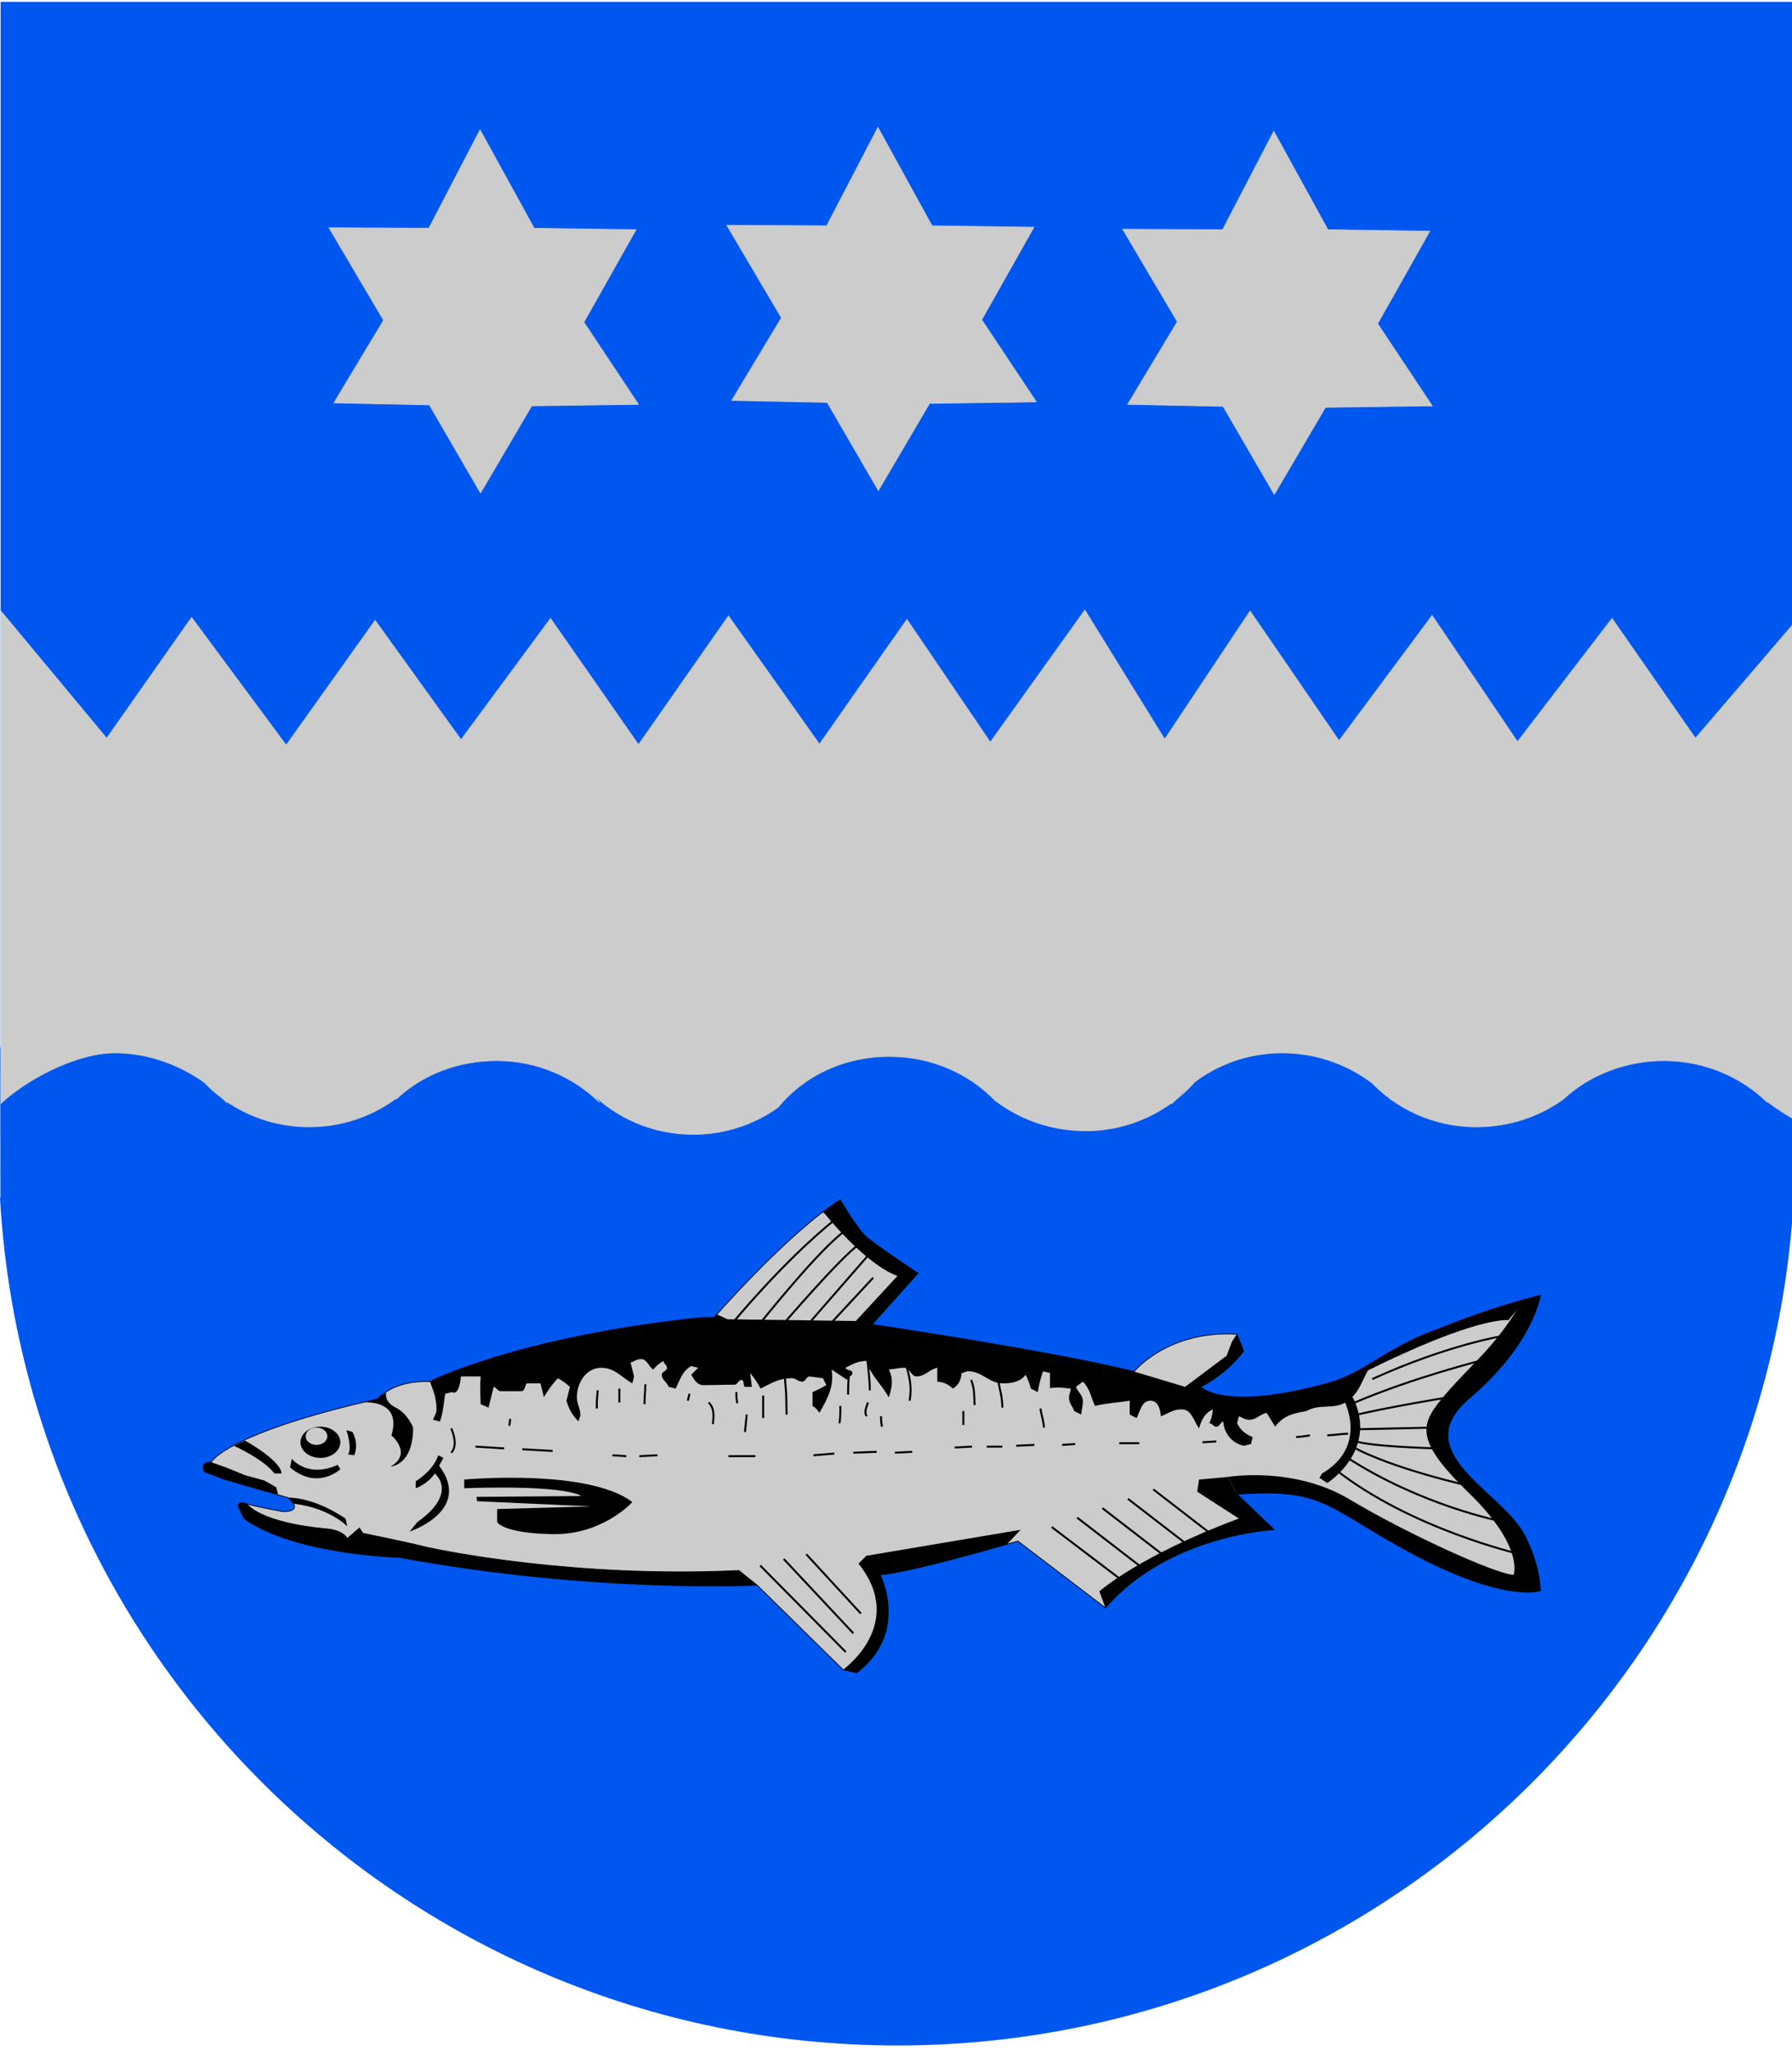
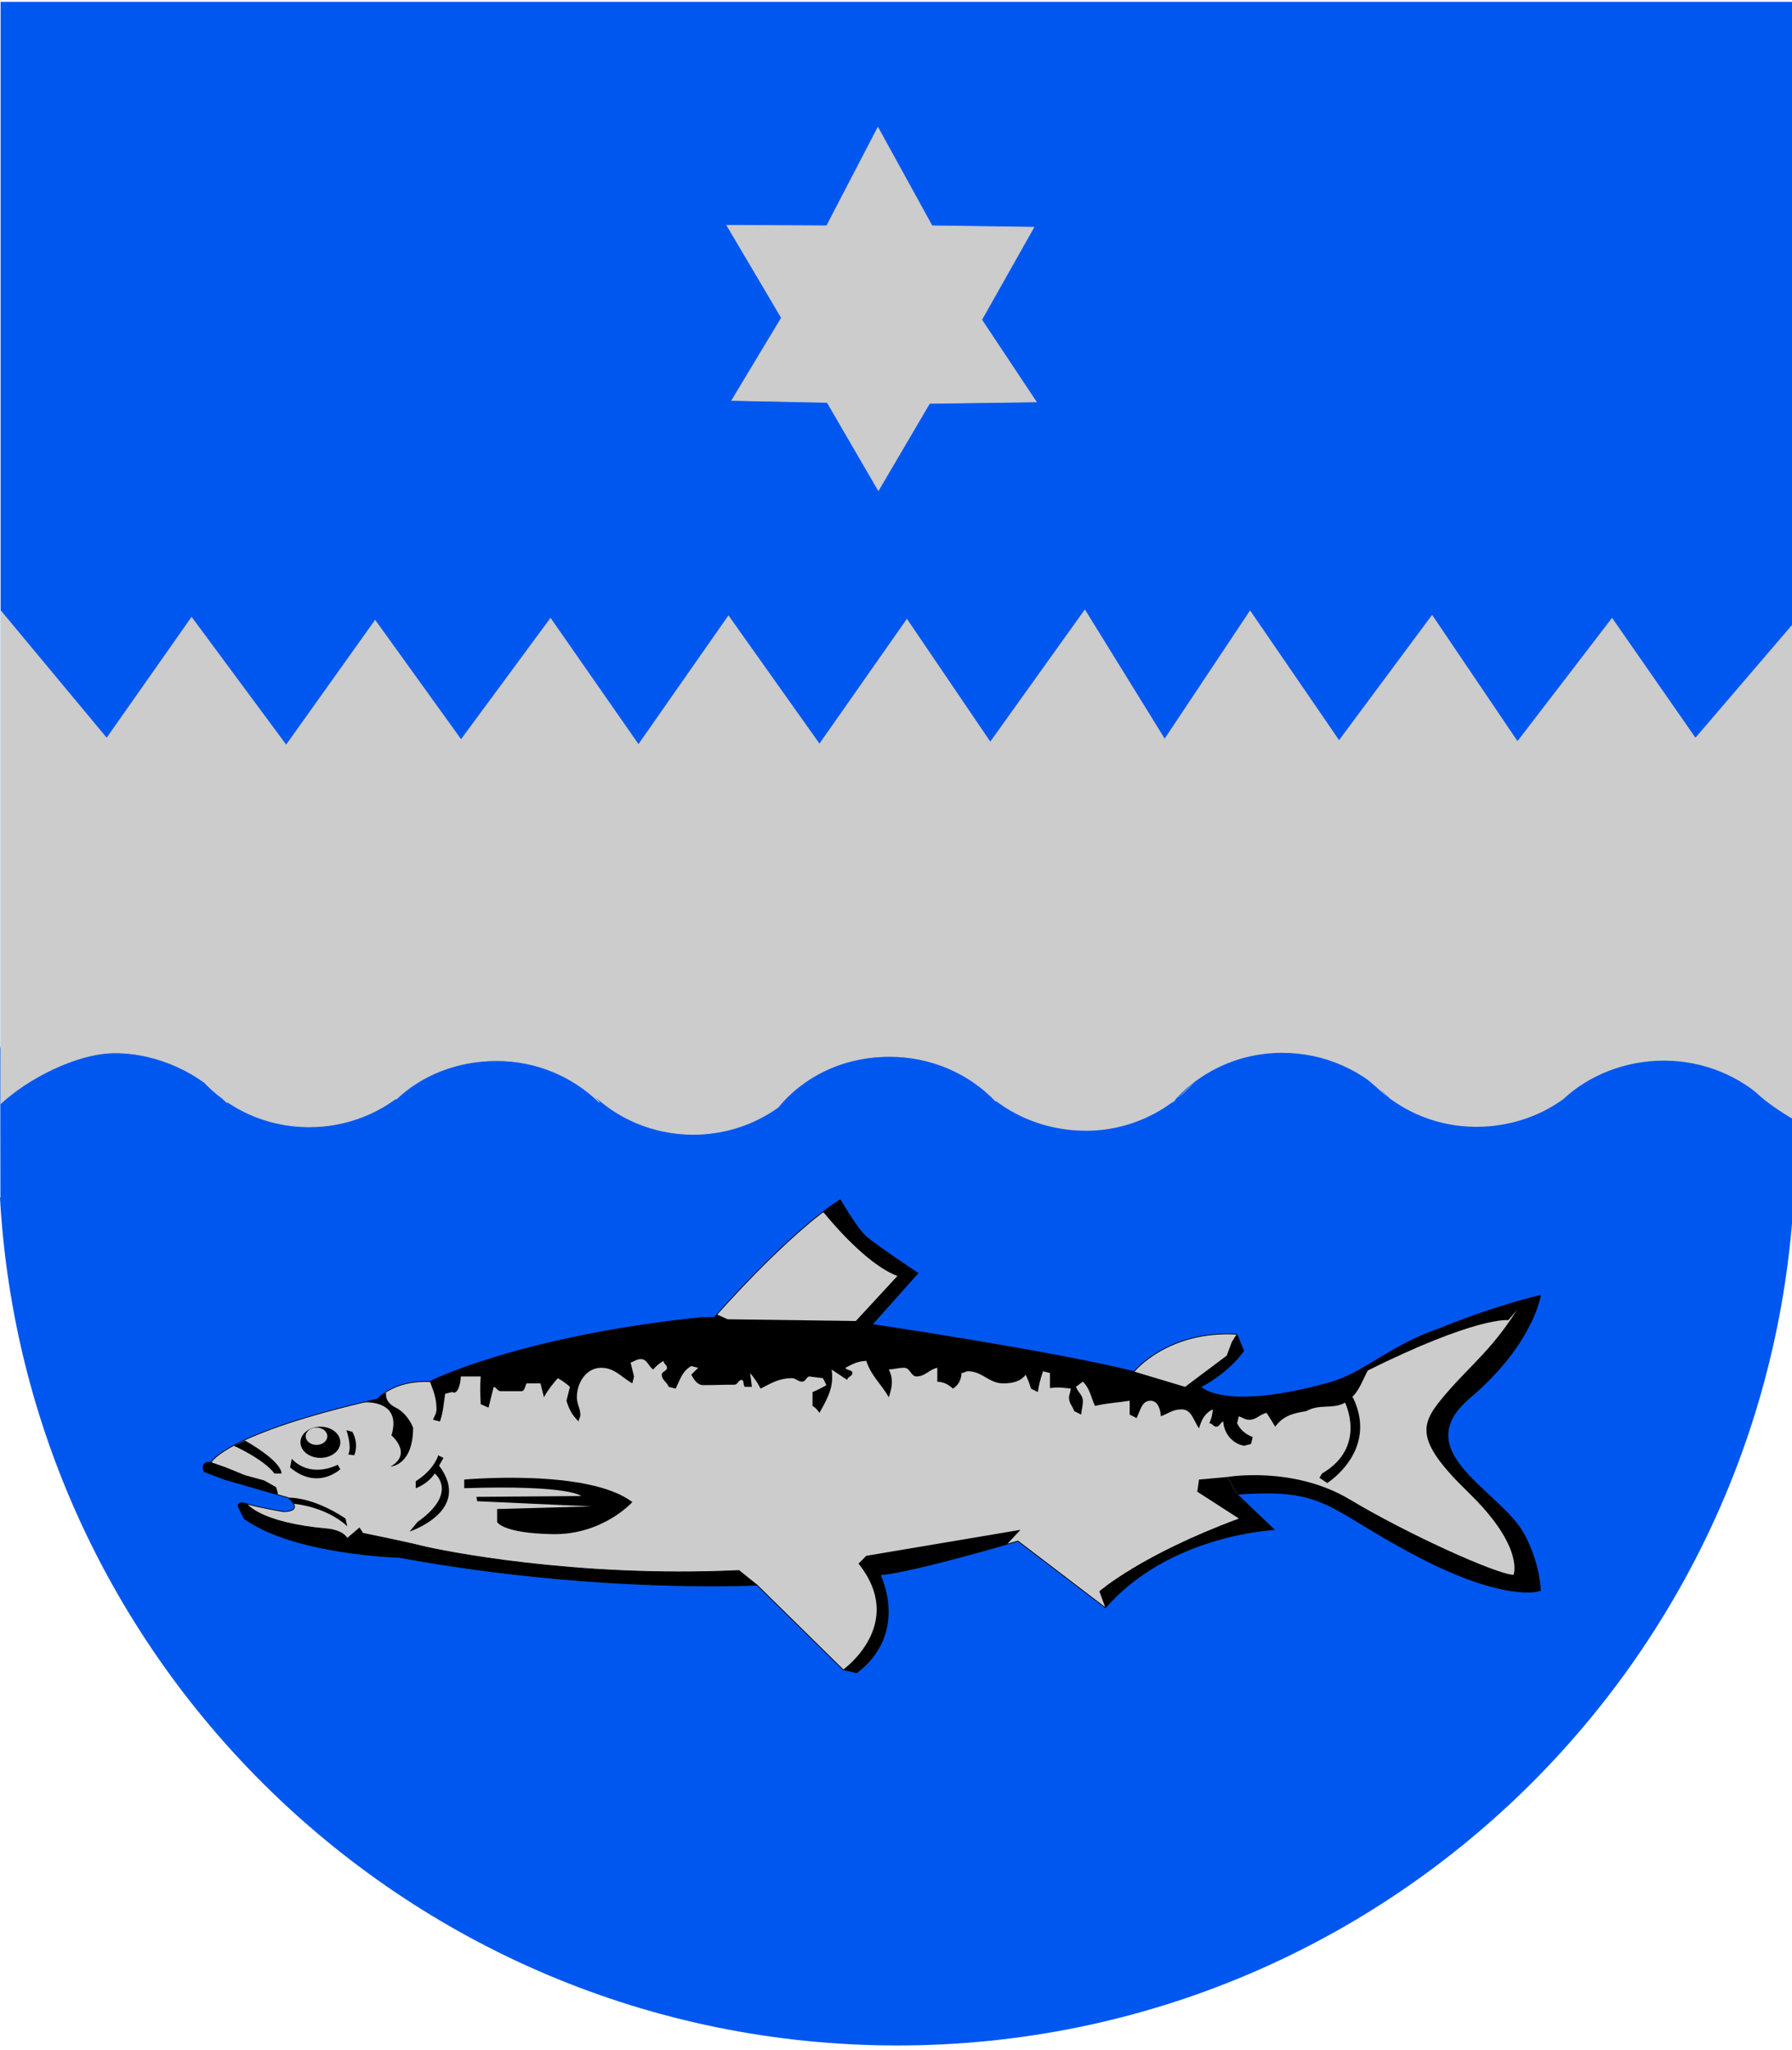
<svg xmlns="http://www.w3.org/2000/svg" xml:space="preserve" width="500px" height="572px" shape-rendering="geometricPrecision" text-rendering="geometricPrecision" image-rendering="optimizeQuality" fill-rule="evenodd" clip-rule="evenodd" viewBox="0 0 500 572">
  <g id="Layer_x0020_1">
    <path fill="#0057F0" fill-rule="nonzero" d="M499.59 291.531c1.055,9.33 1.312,18.814 1.312,28.418 0,138.505 -111.997,250.786 -250.507,250.786 -138.515,0 -250.798,-112.281 -250.798,-250.786 0,-9.549 -0.601,-18.973 0.514,-28.243l-0.054 42.425 0.108 0 0 -333.622 500.452 0 -0.283 333.622 -1.027 0 0.283 -42.6z" />
    <path fill="#CCCCCC" fill-rule="nonzero" d="M277.851 307.274c-7.32,-7.739 -17.962,-12.508 -29.637,-12.508 -12.673,0 -23.825,5.304 -31.145,14.209 -6.626,4.717 -14.766,7.531 -23.611,7.531 -11.303,0 -21.513,-4.548 -28.718,-11.861l2.518 2.952c-7.331,-7.191 -17.46,-11.659 -28.659,-11.659 -10.921,0 -20.896,3.921 -28.117,10.806l3.305 -2.973c-7.173,6.592 -16.853,10.636 -27.517,10.636 -12.035,0 -22.826,-5.157 -30.09,-13.313l7.21 6.609c-7.337,-8.194 -19.241,-13.938 -31.308,-13.938 -10.803,0 -24.647,7.373 -31.916,14.179l0 -137.521 29.604 35.588 23.689 -33.712 26.386 35.641 24.824 -34.814 23.972 33.299 24.966 -33.849 24.54 35.228 25.107 -35.917 25.392 35.779 24.399 -34.814 23.261 34.263 26.386 -36.875 22.273 36.049 23.829 -35.779 24.824 36.192 25.96 -34.953 23.829 35.228 26.381 -34.4 23.267 33.435 27.489 -32.095 -0.118 134.511 -0.067 3.75c-3.027,-1.765 -7.791,-4.902 -10.211,-7.361l3.01 2.787c-7.331,-7.196 -17.672,-11.664 -28.872,-11.664 -10.746,0 -20.858,4.011 -28.041,10.699 -6.698,4.902 -15.254,7.77 -24.29,7.77 -12.036,0 -22.825,-5.157 -30.09,-13.313l6.397 5.852c-7.839,-8.114 -18.427,-13.181 -30.488,-13.181 -12.483,0 -23.628,5.543 -30.894,14.236l6.484 -6.143c-7.335,8.252 -18.23,13.647 -30.346,13.647 -9.462,0 -18.203,-3.047 -25.163,-8.315l-0.006 0.086z" />
-     <path fill="none" fill-rule="nonzero" stroke="#CCCCCC" stroke-width="0.216" d="M277.851 307.274c-7.32,-7.739 -17.962,-12.508 -29.637,-12.508 -12.673,0 -23.825,5.304 -31.145,14.209 -6.626,4.717 -14.766,7.531 -23.611,7.531 -11.303,0 -21.513,-4.548 -28.718,-11.861l2.518 2.952c-7.331,-7.191 -17.46,-11.659 -28.659,-11.659 -10.921,0 -20.896,3.921 -28.117,10.806l3.305 -2.973c-7.173,6.592 -16.853,10.636 -27.517,10.636 -12.035,0 -22.826,-5.157 -30.09,-13.313l7.21 6.609c-7.337,-8.194 -19.241,-13.938 -31.308,-13.938 -10.803,0 -24.647,7.373 -31.916,14.179m0 -137.521l29.604 35.588 23.689 -33.712 26.386 35.641 24.824 -34.814 23.972 33.299 24.966 -33.849 24.54 35.228 25.107 -35.917 25.392 35.779 24.399 -34.814 23.261 34.263 26.386 -36.875 22.273 36.049 23.829 -35.779 24.824 36.192 25.96 -34.953 23.829 35.228 26.381 -34.4 23.267 33.435 27.489 -32.095m-0.118 134.511l-0.067 3.75c-3.027,-1.765 -7.791,-4.902 -10.211,-7.361l3.01 2.787c-7.331,-7.196 -17.672,-11.664 -28.872,-11.664 -10.746,0 -20.858,4.011 -28.041,10.699 -6.698,4.902 -15.254,7.77 -24.29,7.77 -12.036,0 -22.825,-5.157 -30.09,-13.313l6.397 5.852c-7.839,-8.114 -18.427,-13.181 -30.488,-13.181 -12.483,0 -23.628,5.543 -30.894,14.236l6.484 -6.143c-7.335,8.252 -18.23,13.647 -30.346,13.647 -9.462,0 -18.203,-3.047 -25.163,-8.315l-0.006 0.086" />
-     <polygon fill="#CCCCCC" fill-rule="nonzero" stroke="#CCCCCC" stroke-width="0.216" points="91.815,63.559 119.669,63.697 133.937,36.255 149.03,63.697 177.432,64.108 162.89,89.907 178.12,112.82 148.342,113.231 134.075,137.519 119.807,112.957 93.184,112.408 107.045,89.357 " />
-     <polygon fill="#CCCCCC" fill-rule="nonzero" stroke="#CCCCCC" stroke-width="0.216" points="313.284,63.972 341.138,64.108 355.411,36.666 370.503,64.108 398.906,64.52 384.359,90.319 399.593,113.231 369.815,113.645 355.548,137.926 341.275,113.369 314.657,112.82 328.513,89.769 " />
+     <path fill="none" fill-rule="nonzero" stroke="#CCCCCC" stroke-width="0.216" d="M277.851 307.274c-7.32,-7.739 -17.962,-12.508 -29.637,-12.508 -12.673,0 -23.825,5.304 -31.145,14.209 -6.626,4.717 -14.766,7.531 -23.611,7.531 -11.303,0 -21.513,-4.548 -28.718,-11.861l2.518 2.952c-7.331,-7.191 -17.46,-11.659 -28.659,-11.659 -10.921,0 -20.896,3.921 -28.117,10.806l3.305 -2.973c-7.173,6.592 -16.853,10.636 -27.517,10.636 -12.035,0 -22.826,-5.157 -30.09,-13.313l7.21 6.609c-7.337,-8.194 -19.241,-13.938 -31.308,-13.938 -10.803,0 -24.647,7.373 -31.916,14.179m0 -137.521l29.604 35.588 23.689 -33.712 26.386 35.641 24.824 -34.814 23.972 33.299 24.966 -33.849 24.54 35.228 25.107 -35.917 25.392 35.779 24.399 -34.814 23.261 34.263 26.386 -36.875 22.273 36.049 23.829 -35.779 24.824 36.192 25.96 -34.953 23.829 35.228 26.381 -34.4 23.267 33.435 27.489 -32.095m-0.118 134.511l-0.067 3.75c-3.027,-1.765 -7.791,-4.902 -10.211,-7.361c-7.331,-7.196 -17.672,-11.664 -28.872,-11.664 -10.746,0 -20.858,4.011 -28.041,10.699 -6.698,4.902 -15.254,7.77 -24.29,7.77 -12.036,0 -22.825,-5.157 -30.09,-13.313l6.397 5.852c-7.839,-8.114 -18.427,-13.181 -30.488,-13.181 -12.483,0 -23.628,5.543 -30.894,14.236l6.484 -6.143c-7.335,8.252 -18.23,13.647 -30.346,13.647 -9.462,0 -18.203,-3.047 -25.163,-8.315l-0.006 0.086" />
    <polygon fill="#CCCCCC" fill-rule="nonzero" stroke="#CCCCCC" stroke-width="0.216" points="202.821,62.877 230.675,63.015 244.949,35.573 260.041,63.015 288.444,63.422 273.896,89.22 289.132,112.134 259.354,112.545 245.087,136.833 230.813,112.27 204.196,111.721 218.052,88.67 " />
    <path fill="#CCCCCC" fill-rule="nonzero" d="M199.267 367.617c0,0 20.491,-23.566 35.19,-32.856 0,0 4.627,8.09 7.348,10.424 2.72,2.328 14.307,10.066 14.307,10.066l-12.757 14.307c0,0 49.497,7.312 73.094,13.139 0,0 9.323,-11.553 28.644,-10.424l1.913 4.633c0,0 -3.853,5.827 -11.979,10.066 0,0 6.352,7.085 35.968,-1.164 9.729,-2.714 16.497,-10.205 30.517,-15.046 1.08,-0.367 13.059,-5.558 28.297,-9.328 0,0 -1.976,13.529 -19.746,28.61 -17.77,15.085 8.481,25.895 15.085,37.904 0,0 4.271,7.346 4.661,15.863 0,0 -9.294,3.526 -34.441,-9.646 -25.151,-13.173 -25.034,-19.138 -50.185,-17.226l10.335 9.878c0,0 -29.314,1.303 -47.085,21.794l-24.414 -18.617c0,0 -29.185,8.649 -38.445,9.427 0,0 8.17,16.087 -6.525,27.317l-3.814 -0.852 -23.989 -23.596c0,0 -45.256,2.328 -99.796,-7.739 0,0 -29.424,-0.778 -43.345,-10.844l-1.521 -3.106c0,0 -0.882,-1.968 2.265,-1.001 3.14,0.966 10.151,2.175 10.151,2.175 0,0 6.044,0.243 1.452,-3.869l-17.647 -5.074 -5.807 -2.179c0,0 -1.447,-2.899 1.937,-2.66 0,0 3.87,-7.976 46.416,-17.647 0,0 4.355,-5.317 14.507,-4.835 0,0 24.662,-12.569 75.917,-17.89l3.493 -0.006z" />
    <path fill="black" fill-rule="nonzero" d="M68.849 419.602c0,0 3.383,5.317 22.482,7.01 0,0 4.112,0.243 5.558,2.661l3.383 -2.904 0.972 1.452c0,0 11.845,2.417 16.68,3.626 4.835,1.209 42.551,8.943 88.244,6.767l5.077 4.078c0,0 -45.256,2.328 -99.796,-7.739 0,0 -29.424,-0.778 -43.345,-10.844l-1.521 -3.106c0,0 -0.882,-1.968 2.265,-1.001z" />
    <path fill="none" fill-rule="nonzero" stroke="black" stroke-width="0.216" d="M68.849 419.602c0,0 3.383,5.317 22.482,7.01 0,0 4.112,0.243 5.558,2.661l3.383 -2.904 0.972 1.452c0,0 11.845,2.417 16.68,3.626 4.835,1.209 42.551,8.943 88.244,6.767l5.077 4.078" />
    <path fill="black" d="M101.298 391.29c1.763,-0.103 10.766,-0.184 7.922,9.214 0,0 6.044,5.078 -0.242,8.704 0,0 6.286,-0.243 6.286,-10.879 0,0 -1.45,-3.869 -4.835,-5.564 -3.383,-1.689 -2.66,-4.106 -2.66,-4.106l-0.997 0.392c-0.96,0.737 -1.421,1.297 -1.421,1.297 -1.393,0.317 -2.741,0.631 -4.053,0.943z" />
    <path fill="black" fill-rule="nonzero" d="M58.935 407.995l4.108 1.451 5.321 2.175 5.321 1.452 2.174 1.208 1.209 0.729 0.48 1.689 -0.191 0.319 -14.552 -4.184 -5.807 -2.179c0,0 -1.447,-2.899 1.937,-2.66z" />
    <path fill="black" fill-rule="nonzero" d="M80.451 417.908c0,0 6.529,-0.48 15.958,5.801l0.48 2.179c0,0 -4.835,-5.078 -14.744,-6.287l-0.232 -0.034c-0.259,-0.455 -0.725,-1 -1.462,-1.66z" />
    <path fill="black" fill-rule="nonzero" d="M65.222 403.401c0,0 8.22,3.627 11.36,7.739l1.938 0c0,0 0.723,-2.903 -10.156,-9.186l-3.142 1.446z" />
    <path fill="black" fill-rule="nonzero" d="M235.234 465.888c0,0 17.835,-12.682 4.3,-29.606l2.175 -2.174 43.031 -7.253 -3.626 3.869 -0.132 0.153c-7.713,2.224 -27.979,7.922 -35.41,8.547 0,0 8.17,16.087 -6.525,27.317l-3.814 -0.852z" />
    <path fill="black" fill-rule="nonzero" d="M306.743 444.016l1.689 4.598c17.77,-20.491 47.085,-21.794 47.085,-21.794l-10.335 -9.878 -2.66 -4.835 -7.977 0.727 -0.486 3.385 11.608 7.491c-27.56,10.235 -38.925,20.307 -38.925,20.307z" />
    <path fill="black" fill-rule="nonzero" d="M342.523 412.107c0,0 18.374,-3.141 34.089,6.286 15.714,9.429 40.615,20.788 45.693,21.031 0,0 3.146,-7.734 -12.569,-22.968 -15.714,-15.229 -13.298,-19.336 -6.287,-27.56 7.01,-8.218 13.54,-12.812 21.031,-25.381l0.587 -0.838c1.539,-0.425 3.12,-0.84 4.742,-1.241 0,0 -1.976,13.529 -19.746,28.61 -17.77,15.085 8.481,25.895 15.085,37.904 0,0 4.271,7.346 4.661,15.863 0,0 -9.294,3.526 -34.441,-9.646 -25.151,-13.173 -25.034,-19.138 -50.185,-17.226l-2.66 -4.835z" />
    <path fill="black" fill-rule="nonzero" d="M368.15 412.35l2.174 1.451c0,0 14.264,-8.947 7.254,-23.695l-1.452 -1.447 -0.965 2.417c0,0 6.529,12.569 -6.287,20.065l-0.723 1.209z" />
    <path fill="black" fill-rule="nonzero" d="M420.858 368.35c0,0 -8.705,-1.208 -40.134,14.501l-10.399 4.835 -1.752 -1.226c0.791,-0.206 1.595,-0.421 2.422,-0.652 9.729,-2.714 16.497,-10.205 30.517,-15.046 0.963,-0.327 10.593,-4.491 23.467,-8.061l0.229 0.57 -4.349 5.078z" />
    <path fill="black" fill-rule="nonzero" d="M119.951 385.465c0.924,2.51 1.843,4.596 1.843,7.786 0,1.209 -0.604,1.813 -0.966,2.898l1.932 0.486c0.966,-2.904 0.966,-4.717 1.45,-7.739l1.932 -0.48c1.572,0.966 2.418,-2.418 2.418,-4.355l5.564 0c-0.243,3.022 -0.125,4.716 0,7.738l2.174 0.966 1.452 -5.801c0.723,0.119 1.084,1.209 1.932,1.209 2.299,0 3.507,0 5.801,0 0.966,0 0.966,-1.452 1.451,-2.175l3.87 0c0.361,1.452 0.604,2.418 0.966,3.87 1.208,-2.181 2.297,-3.508 3.869,-5.321 1.327,0.723 2.293,1.45 3.383,2.417l-0.966 3.869c0.723,2.418 1.571,3.988 3.384,5.803 0,-0.725 0.484,-1.091 0.484,-1.814 0,-1.931 -0.97,-3.022 -0.97,-4.953 0,-4.112 2.66,-8.225 6.772,-8.225 3.745,0 5.56,2.542 8.705,4.355l0.48 -1.936 -0.966 -3.865c1.09,-0.361 1.695,-0.971 2.903,-0.971 1.689,0 2.052,1.937 3.385,2.903 0.966,-1.084 1.693,-1.694 2.898,-2.417 0,0.847 0.97,1.09 0.97,1.931 0,0.972 -1.452,0.972 -1.452,1.938 0,1.451 1.452,2.056 1.932,3.383l1.932 0.486c1.333,-2.66 1.818,-4.835 4.355,-6.287l1.932 0.48 -1.932 1.938c0.847,1.451 1.693,2.903 3.383,2.903 3.385,0 5.321,-0.123 8.705,-0.123 0.847,0 1.09,-1.329 1.932,-1.329 0.847,0 0.367,1.572 0.97,1.932l1.932 0 -0.486 -3.869c1.209,1.57 1.937,2.418 2.903,4.355 3.142,-1.576 5.198,-2.903 8.705,-2.903 1.208,0 1.689,0.966 2.897,0.966 0.972,0 1.091,-1.209 1.938,-1.452l3.869 0.486 0.966 1.936c-1.452,0.843 -2.418,1.329 -3.869,1.932l0 3.869c0.847,0.48 1.327,1.086 1.932,1.932 2.297,-4.112 4.112,-7.253 3.389,-12.088 1.689,1.09 2.654,1.813 4.349,2.903 0.119,-0.97 1.452,-0.97 1.452,-1.937 0,-0.966 -1.572,-0.604 -1.938,-1.452 2.056,-1.084 3.389,-1.807 5.807,-1.931 1.446,4.349 3.988,6.162 6.282,10.156 0.97,-2.904 1.333,-5.078 0,-7.739 1.695,-0.118 2.66,-0.486 4.355,-0.486 1.57,0 1.813,2.419 3.383,2.419 2.418,0 3.508,-1.932 5.801,-2.419l0 3.87c1.814,0.124 3.022,0.727 4.355,1.937 1.571,-0.966 2.295,-2.418 2.418,-4.355 0.723,0 1.084,-0.48 1.813,-0.48 3.988,0 5.801,3.383 9.789,3.383 2.536,0 4.835,-0.484 6.287,-2.417 0.604,1.327 1.084,2.417 1.451,3.869l1.932 0.966c0.362,-2.299 0.723,-3.626 1.452,-5.801l1.932 0.48 0 4.231c2.299,-0.362 3.507,-0.119 5.801,0.124 0,0.966 -0.482,1.57 -0.482,2.536 0,1.572 0.966,2.299 1.452,3.745l1.932 0.972c0.119,-1.452 0.486,-2.299 0.486,-3.751 0,-1.689 -1.333,-2.417 -1.938,-3.988l1.938 -1.451c2.05,2.056 2.174,4.23 3.383,6.772 3.626,-0.847 5.921,-0.847 9.67,-1.452l0 3.87 1.932 0.966c1.09,-2.175 1.452,-4.836 3.869,-4.836 2.056,0 2.779,2.295 2.904,4.351 2.174,-0.847 3.383,-1.932 5.801,-1.932 2.779,0 3.265,3.022 4.835,5.315 0.723,-2.417 1.57,-4.23 3.869,-5.315 -0.124,1.57 -0.362,2.418 -0.971,3.869 0.847,0 1.09,0.966 1.937,0.966 0.966,0 1.086,-1.209 1.932,-1.451 0.243,3.383 2.542,6.162 5.801,6.766l1.937 -0.48 0.486 -1.937c-2.056,-0.842 -3.389,-1.932 -4.355,-3.865l0.486 -1.936c1.084,0.361 1.689,0.966 2.897,0.966 2.056,0 2.781,-1.447 4.837,-1.932 0.847,1.327 1.57,2.418 2.417,3.869 2.175,-3.022 4.954,-3.75 8.704,-4.355 3.988,-2.293 7.976,-0.118 11.602,-2.898 3.508,-2.66 3.87,-5.925 6.287,-9.67 -0.343,0 -0.601,-0.112 -0.858,-0.226 -3.47,2.05 -6.795,3.823 -10.561,4.873 -29.616,8.249 -35.968,1.164 -35.968,1.164 8.126,-4.239 11.979,-10.066 11.979,-10.066l-1.913 -4.633 -1.362 2.121 -1.45 3.865 -11.603 8.704 -14.229 -4.265c-23.597,-5.827 -73.094,-13.139 -73.094,-13.139l12.757 -14.307c0,0 -11.587,-7.738 -14.307,-10.066 -2.72,-2.334 -7.348,-10.424 -7.348,-10.424 -1.574,0.994 -3.21,2.149 -4.884,3.425l0.53 0.424c0,0 11.122,14.025 20.308,17.41l-11.603 12.569 -35.779 -0.48 -2.995 -1.361 -0.765 0.869 0 0 -3.493 0.006c-49.482,5.137 -74.172,17.026 -75.823,17.842z" />
-     <path fill="none" fill-rule="nonzero" stroke="black" stroke-width="0.553" d="M293.445 426.073l19.679 14.951m-12.594 -17.577l18.366 14.168m-11.281 -16.789l18.364 14.164m-11.28 -16.79l17.996 13.885m-10.913 -16.505l18.22 14.052m-127.89 7.196l23.879 24.138m-17.319 -25.975l19.415 20.728m-13.119 -22.037l15.22 16.528" />
    <path fill="none" fill-rule="nonzero" stroke="black" stroke-width="0.216" d="M199.267 367.617c0,0 20.491,-23.566 35.19,-32.856 0,0 4.627,8.09 7.348,10.424 2.72,2.328 14.307,10.066 14.307,10.066l-12.757 14.307c0,0 49.497,7.312 73.094,13.139 0,0 9.323,-11.553 28.644,-10.424l1.913 4.633c0,0 -3.853,5.827 -11.979,10.066 0,0 6.352,7.085 35.968,-1.164 9.729,-2.714 16.497,-10.205 30.517,-15.046 1.08,-0.367 13.059,-5.558 28.297,-9.328 0,0 -1.976,13.529 -19.746,28.61 -17.77,15.085 8.481,25.895 15.085,37.904 0,0 4.271,7.346 4.661,15.863 0,0 -9.294,3.526 -34.441,-9.646 -25.151,-13.173 -25.034,-19.138 -50.185,-17.226l10.335 9.878c0,0 -29.314,1.303 -47.085,21.794l-24.414 -18.617c0,0 -29.185,8.649 -38.445,9.427 0,0 8.17,16.087 -6.525,27.317l-3.814 -0.852 -23.989 -23.596c0,0 -45.256,2.328 -99.796,-7.739 0,0 -29.424,-0.778 -43.345,-10.844l-1.521 -3.106c0,0 -0.882,-1.968 2.265,-1.001 3.14,0.966 10.151,2.175 10.151,2.175 0,0 6.044,0.243 1.452,-3.869l-17.647 -5.074 -5.807 -2.179c0,0 -1.447,-2.899 1.937,-2.66 0,0 3.87,-7.976 46.416,-17.647 0,0 4.355,-5.317 14.507,-4.835 0,0 24.662,-12.569 75.917,-17.89l3.493 -0.006z" />
    <path fill="black" fill-rule="nonzero" d="M129.527 412.834c0,0 34.575,-3.146 46.906,6.283 0,0 -8.224,9.19 -22.245,8.947 -14.021,-0.243 -15.472,-3.384 -15.472,-3.384l0 -3.626 26.351 -0.729 -31.915 -1.451 -0.237 -1.209 29.25 -0.237c0,0 -3.142,-3.147 -32.638,-2.181l0 -2.413z" />
    <path fill="black" fill-rule="nonzero" d="M114.298 427.335c0,0 17.647,-5.801 8.22,-18.37l1.209 -2.18 -1.452 -0.723c0,0 -0.966,3.869 -6.287,7.254l0 1.931c0,0 3.147,-0.966 5.321,-4.106 0,0 6.773,5.315 -4.835,13.539l-2.175 2.655z" />
    <path fill="black" fill-rule="nonzero" d="M81.418 407.029c0,0 4.353,5.562 12.816,1.694l0.723 1.209c0,0 -6.287,6.044 -14.021,-0.486l0.482 -2.417z" />
    <path fill="black" fill-rule="nonzero" d="M96.646 399.052c0,0 1.694,4.835 0.486,6.767l1.694 0.243c0,0 1.447,-2.898 -0.486,-6.53l-1.694 -0.48z" />
    <path fill="black" fill-rule="nonzero" d="M85.287 400.747c0,1.333 1.352,2.417 3.022,2.417 1.67,0 3.022,-1.084 3.022,-2.417 0,-1.338 -1.352,-2.418 -3.022,-2.418 -1.67,0 -3.022,1.08 -3.022,2.418zm-1.452 1.689c0,-2.403 2.493,-4.351 5.564,-4.351 3.066,0 5.558,1.948 5.558,4.351 0,2.403 -2.493,4.349 -5.558,4.349 -3.071,0 -5.564,-1.947 -5.564,-4.349z" />
-     <path fill="none" fill-rule="nonzero" stroke="black" stroke-width="0.553" d="M204.474 369.074c0,0 14.025,-17.165 28.773,-29.011m-21.036 29.011c0,0 17.167,-21.516 23.934,-25.871m-17.89 26.595c0,0 15.957,-18.613 21.279,-22.483m-14.511 22.725l17.895 -20.549m-11.845 20.549l12.569 -13.534m176.001 16.195c0,0 -15.472,2.417 -36.744,12.089m30.943 -5.321c0,0 -19.34,4.835 -35.778,11.846m27.486 -1.676c0,0 -19.267,3.126 -27.729,5.301m22.245 3.389l-21.759 0.48m22.482 5.321c0,0 -19.585,-0.486 -22.968,-2.175m46.177 31.668c0,0 -30.463,-7.01 -51.498,-23.691m46.179 14.505c0,0 -22.24,-4.355 -43.033,-17.888m35.056 8.218c0,0 -22.245,-4.835 -33.847,-11.365m-250.954 -4.835c0,0 2.181,4.598 0,6.773m6.773 -1.695l7.977 0.486m5.078 0.243l8.461 0.48m16.681 1.209l3.869 0.243m3.627 0l5.078 -0.243m19.821 0.243l7.497 0m16.2 -0.243l5.801 -0.48m5.319 -0.243l6.526 -0.243m5.078 0.243l4.835 -0.243m11.845 -1.209l4.835 -0.243m4.112 0l4.349 0m3.869 -0.243l5.078 -0.237m7.734 0l3.626 -0.243m12.332 -0.243l5.564 0m17.647 -0.242l3.869 -0.243m-197.037 -6.283c-0.059,0.725 -0.124,1.209 -0.243,1.932m24.663 -9.913c-0.065,1.393 -0.243,2.175 -0.243,3.567 0,0.605 0,0.907 0,1.511m6.286 -5.558l0 3.865m7.249 -5.074c0,2.175 -0.239,3.385 -0.239,5.558m12.569 -2.903l-0.48 1.937m5.801 0.482c1.695,1.694 1.392,3.69 1.209,6.044m6.529 -8.943c0,1.209 0.06,1.932 0.239,3.142m2.66 3.146l-0.48 4.83m5.073 -10.151l0 6.287m6.044 -11.608l0.367 4.835 0.119 5.807m14.991 -2.418c0,1.873 0.059,2.958 -0.243,4.835m2.661 -13.782c-0.184,2.234 -0.243,3.567 -0.243,5.801m5.316 -10.879c0.243,3.751 0.729,5.925 0.729,9.67m-0.486 3.385c-0.362,1.09 -0.723,1.694 -0.723,2.844 0,0.42 0.243,0.604 0.243,1.025m4.106 0c0,1.149 0.06,1.754 0.243,2.903m6.767 -17.408c0.972,3.869 1.635,6.168 0.972,10.155m17.161 -5.801c1.031,2.597 0.788,4.231 0.97,7.01m-3.146 1.689l0 3.869m9.67 -12.81c0.486,3.14 1.209,4.835 1.209,7.975m10.636 0.243c0.302,2.116 0.847,3.206 0.972,5.321m70.349 2.655c1.452,-0.119 2.418,-0.237 3.869,-0.48m4.835 0c2.299,-0.124 3.508,-0.362 5.801,-0.486" />
  </g>
</svg>